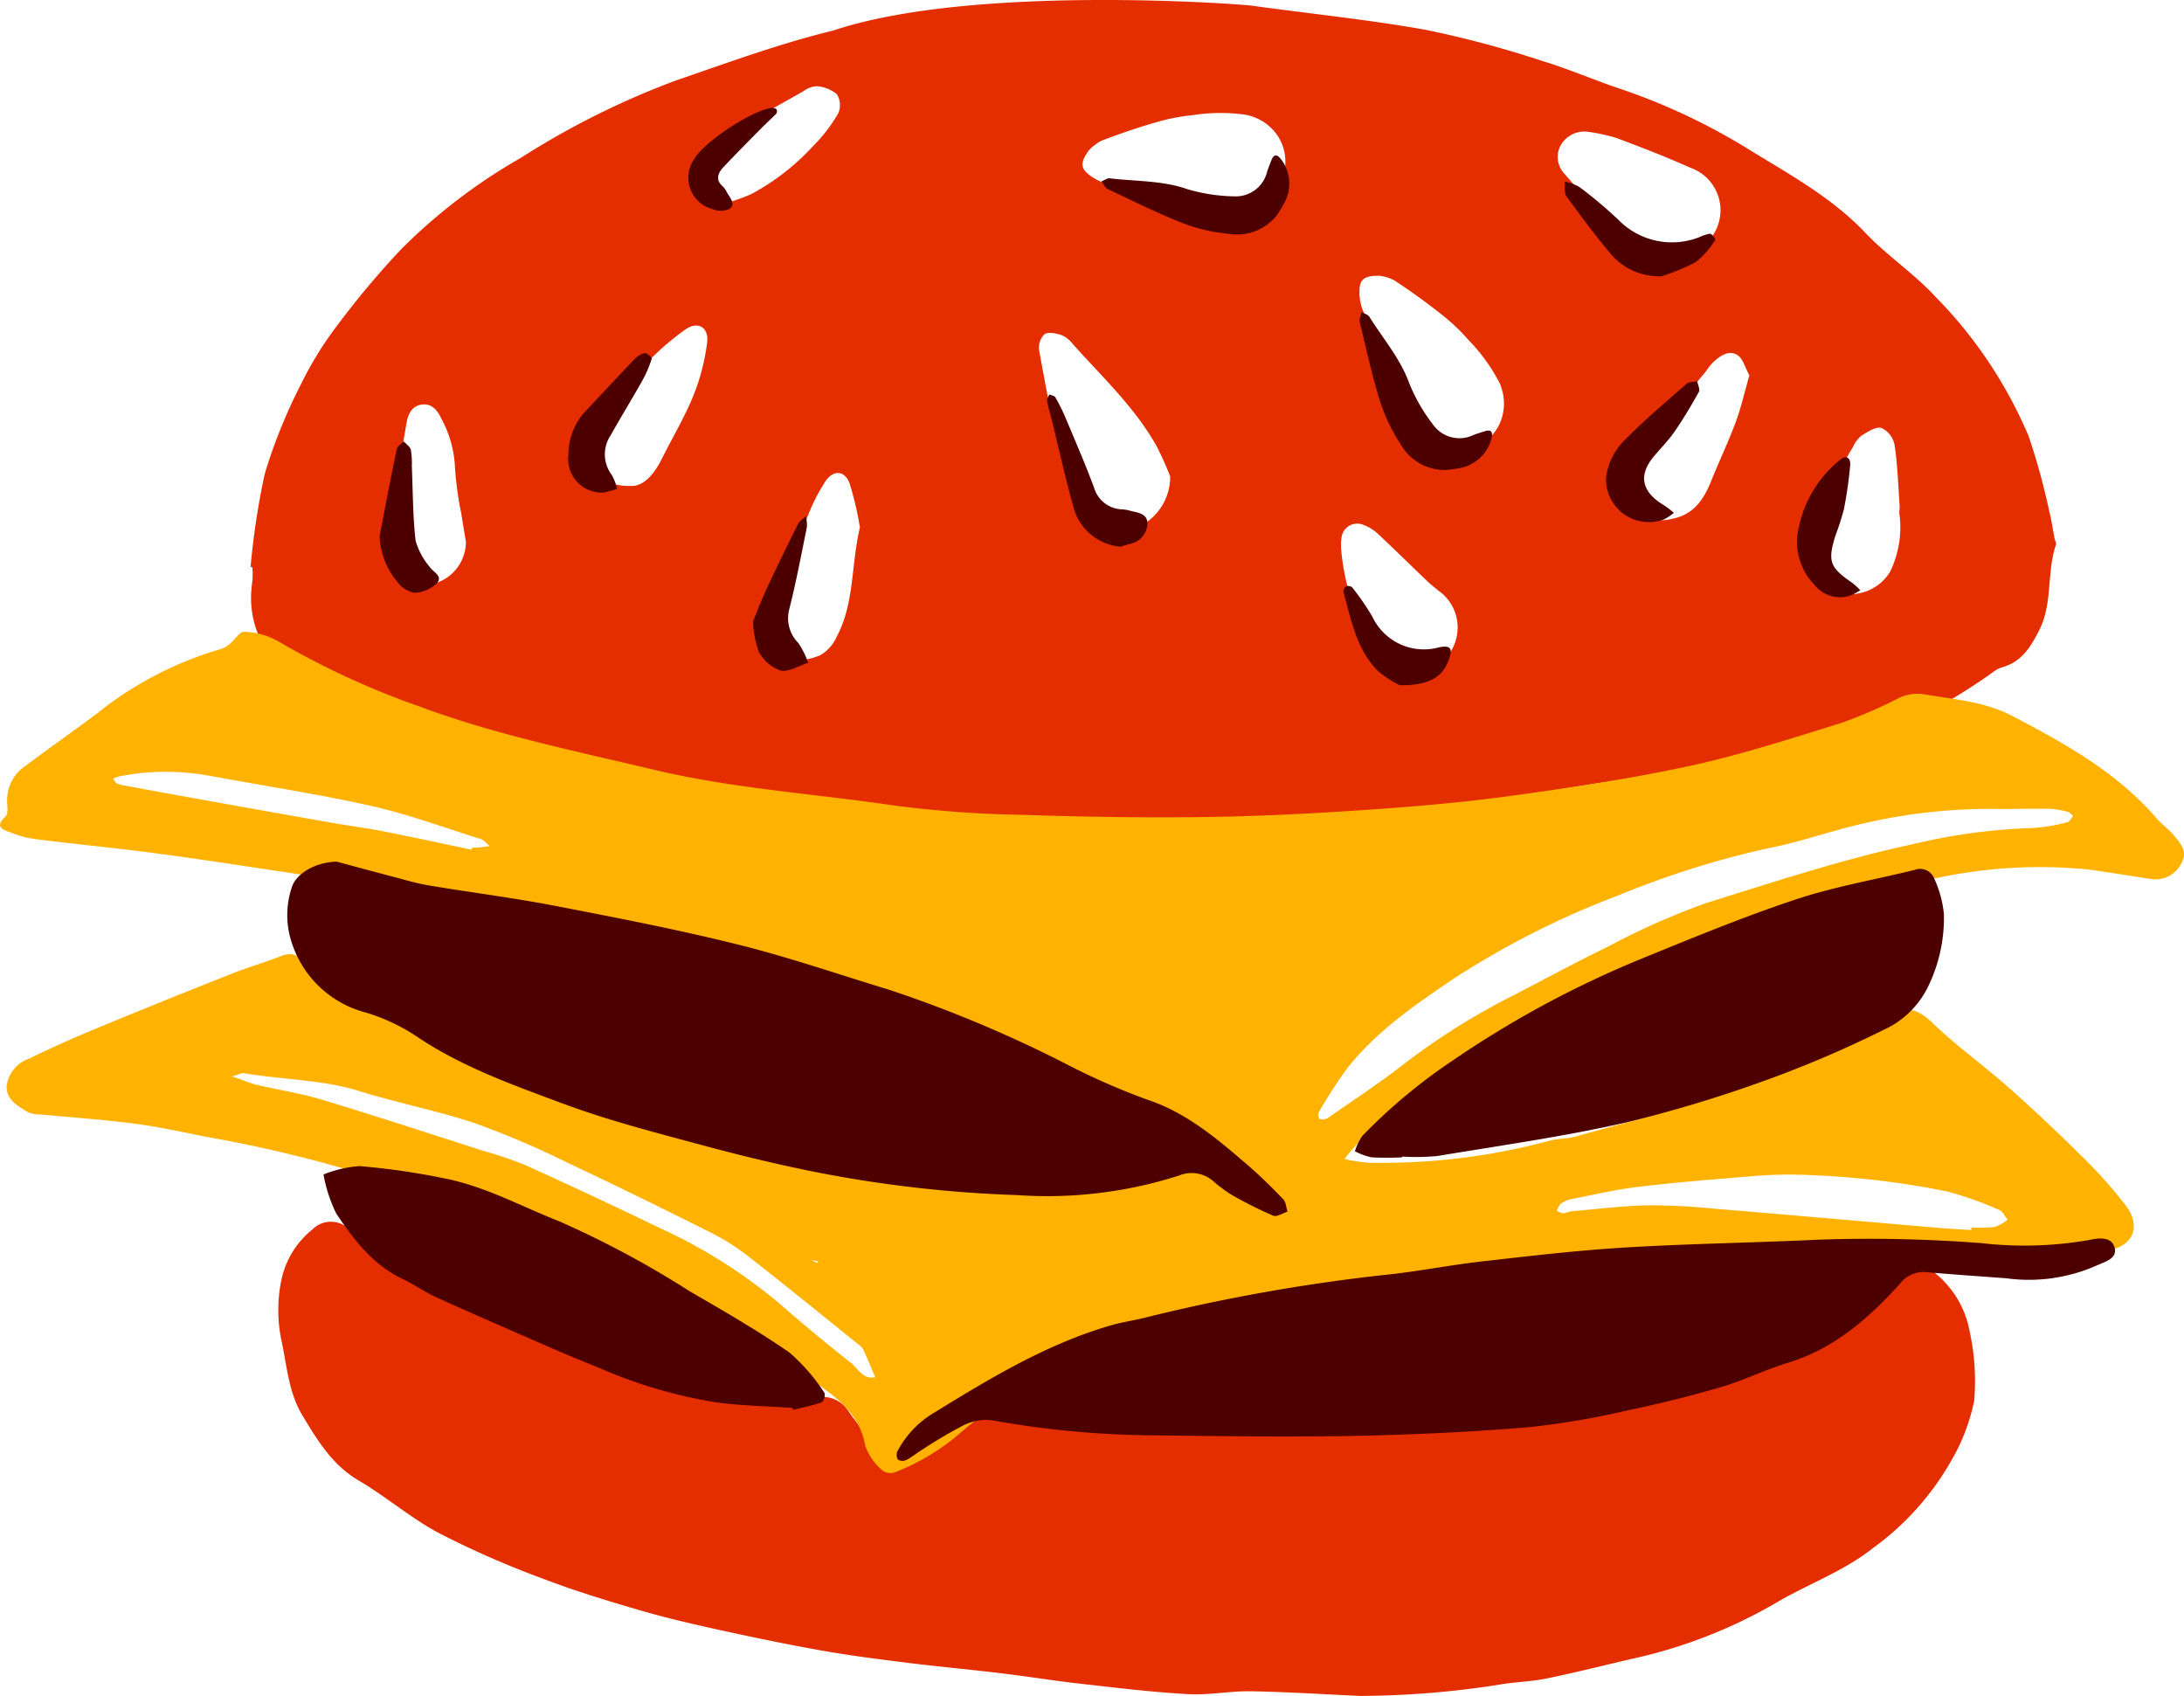
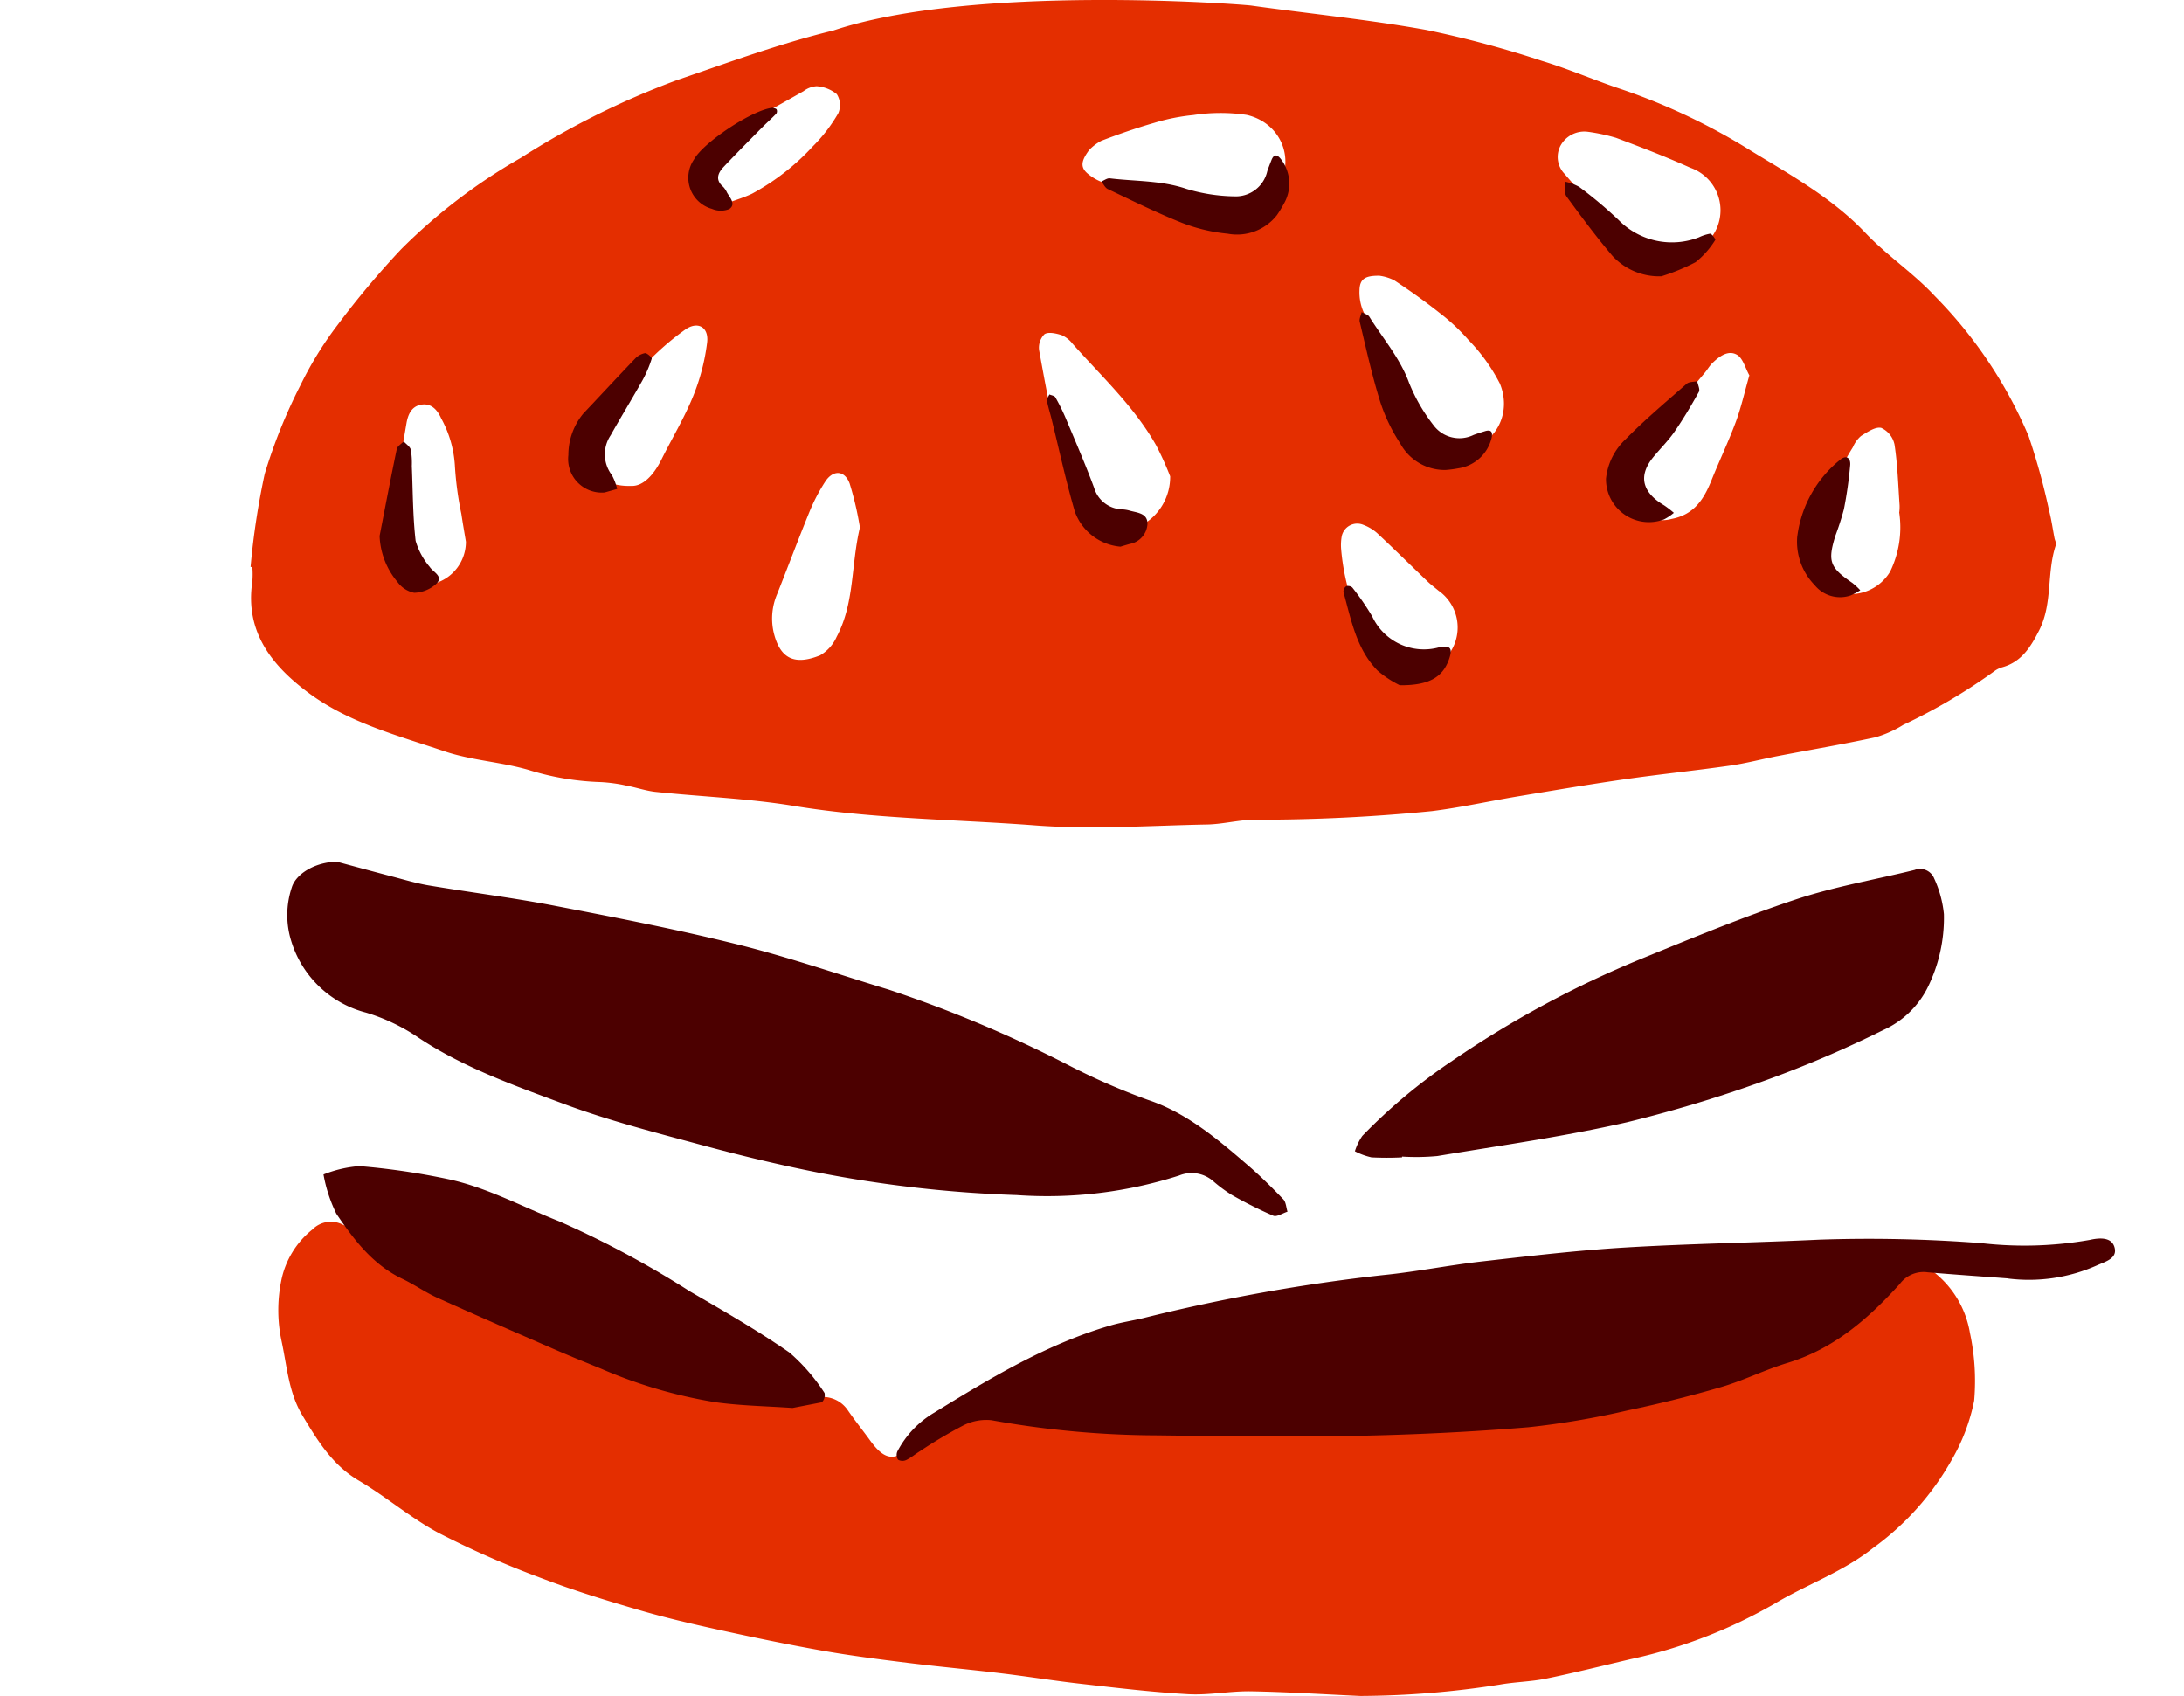
<svg xmlns="http://www.w3.org/2000/svg" id="Group_3180" data-name="Group 3180" width="172.682" height="134.07" viewBox="0 0 172.682 134.07">
  <defs>
    <clipPath id="clip-path">
      <rect id="Rectangle_1804" data-name="Rectangle 1804" width="172.682" height="134.07" fill="none" />
    </clipPath>
  </defs>
  <g id="Group_3179" data-name="Group 3179" clip-path="url(#clip-path)">
    <path id="Path_45063" data-name="Path 45063" d="M32.483,44.809A60.016,60.016,0,0,1,33.6,37.46a42.216,42.216,0,0,1,2.84-7.036,28.221,28.221,0,0,1,2.927-4.745,69.57,69.57,0,0,1,5.01-5.968,44.621,44.621,0,0,1,9.457-7.223A64.533,64.533,0,0,1,66.138,6.353c4.108-1.407,8.206-2.918,12.415-3.939C89.586-1.271,110.772.326,111.615.444c4.609.643,9.251,1.1,13.827,1.923A82.034,82.034,0,0,1,134.6,4.816c2.132.644,4.185,1.549,6.3,2.247a49.347,49.347,0,0,1,10.238,4.871c3.145,1.921,6.42,3.729,9.028,6.479,1.7,1.792,3.816,3.19,5.492,5a35.368,35.368,0,0,1,7.407,11.062,52.555,52.555,0,0,1,1.624,5.9c.185.714.284,1.45.425,2.175.035.179.157.382.107.529-.739,2.185-.239,4.606-1.312,6.73-.658,1.3-1.382,2.5-2.905,2.933a1.9,1.9,0,0,0-.665.328,45.237,45.237,0,0,1-7.193,4.235,8.692,8.692,0,0,1-2.2.982c-2.549.55-5.122.982-7.683,1.473-1.28.245-2.545.584-3.834.767-2.761.393-5.539.676-8.3,1.074-2.824.407-5.638.884-8.453,1.353-2.262.377-4.507.88-6.78,1.164a138.6,138.6,0,0,1-14.1.681c-1.235.027-2.464.356-3.7.379-4.53.086-9.086.413-13.588.07-6.354-.484-12.746-.5-19.068-1.54-3.6-.591-7.277-.728-10.915-1.108-.787-.082-1.552-.354-2.335-.5a12.452,12.452,0,0,0-2.009-.276,21.3,21.3,0,0,1-5.664-.945c-2.19-.649-4.55-.759-6.706-1.488-3.69-1.246-7.552-2.251-10.729-4.607-2.883-2.138-5.071-4.825-4.459-8.828a7.129,7.129,0,0,0,0-1.118l-.147-.026m72.708-7.172a24.18,24.18,0,0,0-1.1-2.431c-1.73-3.063-4.307-5.444-6.614-8.04a2.209,2.209,0,0,0-.872-.681c-.431-.136-1.049-.273-1.349-.066a1.512,1.512,0,0,0-.419,1.275c.47,2.555.914,5.125,1.6,7.628A22.173,22.173,0,0,0,98.459,40.3c.968,1.727,2.249,1.979,4.347,1.291a4.371,4.371,0,0,0,2.384-3.952m16.54-15.842c-1.161-.015-1.552.276-1.57,1.158a3.879,3.879,0,0,0,.284,1.624c1.443,3.216,2.935,6.409,4.411,9.61a2.523,2.523,0,0,0,2.187,1.525c3.451.254,5.342-2.685,4.216-5.394a14.21,14.21,0,0,0-2.473-3.437,15.862,15.862,0,0,0-2.3-2.153c-1.151-.91-2.351-1.764-3.577-2.571a3.7,3.7,0,0,0-1.179-.363m-22.96-9.917c-.687.935-.678,1.423.029,1.95a3.9,3.9,0,0,0,1.487.714c3.455.7,6.921,1.341,10.383,2a2.524,2.524,0,0,0,2.513-.891c2.214-2.659.924-5.907-1.935-6.568a14.2,14.2,0,0,0-4.234.012,15.84,15.84,0,0,0-3.089.618c-1.41.407-2.8.886-4.172,1.414a3.685,3.685,0,0,0-.981.748m39.5-1.451a2.148,2.148,0,0,0-2.22,1.095,1.919,1.919,0,0,0,.347,2.248,25.68,25.68,0,0,0,2.426,2.525c1.413,1.191,2.925,2.264,4.394,3.387a3.492,3.492,0,0,0,4.638-.753,3.561,3.561,0,0,0-1.551-5.673c-1.919-.864-3.889-1.62-5.861-2.359a14.748,14.748,0,0,0-2.174-.471m12.714,19.242c-.323-.57-.505-1.354-.98-1.622-.7-.4-1.415.137-1.962.679-.218.216-.372.495-.57.732-1.706,2.039-3.442,4.053-5.1,6.127a5.116,5.116,0,0,0-.98,1.963,2.807,2.807,0,0,0,3.446,3.475c1.776-.331,2.556-1.562,3.157-3.062.619-1.545,1.342-3.049,1.92-4.609.426-1.147.692-2.354,1.072-3.683m11.852,10.826a3.435,3.435,0,0,0,.025-.556c-.111-1.6-.158-3.209-.4-4.789a1.869,1.869,0,0,0-1.045-1.32c-.457-.115-1.1.325-1.6.634a2.378,2.378,0,0,0-.648.894,21.249,21.249,0,0,0-1.541,2.965,35.39,35.39,0,0,0-1.487,5.162,3.088,3.088,0,0,0,2.028,3.4,3.678,3.678,0,0,0,3.944-1.69,8,8,0,0,0,.717-4.7M118.7,43.312a17.574,17.574,0,0,0,2.784,8.2c1.272,1.741,4.374,1.979,5.56.428a3.553,3.553,0,0,0-.634-5.244c-.281-.237-.58-.455-.845-.708-1.332-1.275-2.644-2.571-3.991-3.828a3.471,3.471,0,0,0-1.106-.669,1.252,1.252,0,0,0-1.716.919,4.026,4.026,0,0,0-.051.908M80.66,41.7a25.28,25.28,0,0,0-.815-3.486c-.4-1.064-1.326-1.084-1.939-.124a14.51,14.51,0,0,0-1.207,2.3c-.891,2.178-1.715,4.384-2.584,6.571a4.908,4.908,0,0,0-.259,3.1c.524,2.066,1.689,2.532,3.652,1.745a3.185,3.185,0,0,0,1.314-1.469c1.421-2.652,1.128-5.671,1.837-8.638M62.575,38.412c.933.044,1.778-.852,2.4-2.1.825-1.66,1.793-3.259,2.489-4.97a16.6,16.6,0,0,0,1.115-4.268c.148-1.253-.782-1.726-1.782-.984a21.443,21.443,0,0,0-3.052,2.665,43.549,43.549,0,0,0-3.61,4.466,5.007,5.007,0,0,0-.867,2.554c-.055,1.589,1.227,2.708,3.308,2.636M49.507,42.826c-.121-.733-.25-1.465-.36-2.2a26.129,26.129,0,0,1-.514-3.857,8.854,8.854,0,0,0-1.083-3.7c-.282-.634-.762-1.211-1.56-1.082s-1.069.8-1.186,1.5c-.276,1.635-.57,3.272-.745,4.92a31.129,31.129,0,0,0-.2,4.444,5.387,5.387,0,0,0,.712,2.263,1.858,1.858,0,0,0,2.491,1,3.432,3.432,0,0,0,2.445-3.293M70.5,15.94c.373-.142,1.022-.34,1.63-.628a18.443,18.443,0,0,0,4.8-3.737,12.449,12.449,0,0,0,2.023-2.631,1.613,1.613,0,0,0-.12-1.5,2.8,2.8,0,0,0-1.6-.629,1.893,1.893,0,0,0-1.025.387c-2.093,1.2-4.235,2.322-6.231,3.663a4.984,4.984,0,0,0-1.7,2.334A2.13,2.13,0,0,0,70.5,15.94" transform="translate(-12.669 0)" fill="#e42e00" />
    <path id="Path_45064" data-name="Path 45064" d="M121.7,195.813c-2.907-.132-5.812-.321-8.72-.372-1.653-.029-3.32.32-4.964.228-2.835-.16-5.661-.5-8.486-.822-2.094-.235-4.177-.573-6.269-.825-2.459-.3-4.927-.52-7.385-.825-2.272-.282-4.547-.57-6.8-.969-2.748-.486-5.483-1.055-8.209-1.654-2.114-.464-4.227-.956-6.3-1.564-2.556-.748-5.114-1.526-7.6-2.48A73.971,73.971,0,0,1,48.8,182.95c-2.23-1.184-4.181-2.883-6.365-4.167-2.1-1.235-3.262-3.174-4.451-5.141-1.093-1.806-1.219-3.881-1.649-5.873a11.69,11.69,0,0,1-.026-4.788,6.907,6.907,0,0,1,2.467-4.05,2.046,2.046,0,0,1,2.422-.365,10.809,10.809,0,0,1,2.942,1.9,13.494,13.494,0,0,0,4.492,2.922A85.734,85.734,0,0,0,64,168.959c2.877.742,5.751,1.51,8.654,2.14,2.178.473,4.393.792,6.6,1.077a2.387,2.387,0,0,1,1.849,1.047c.561.817,1.185,1.591,1.767,2.394,1.173,1.619,2,1.686,3.4.307a9.864,9.864,0,0,1,1.035-.712c.237-.179.647-.426.626-.6-.187-1.527.89-1.152,1.66-1.1,1.235.08,2.46.31,3.695.382,2.6.152,5.2.23,7.8.362,1.856.095,3.708.3,5.564.329q3.988.06,7.978-.076,5.852-.2,11.7-.536c1.232-.07,2.451-.342,3.676-.518.612-.088,1.226-.165,1.838-.258,3.734-.562,7.5-.988,11.2-1.729a58.114,58.114,0,0,0,13.023-4.383,29.843,29.843,0,0,0,7.508-4.785,2.271,2.271,0,0,1,3.2-.148,7.722,7.722,0,0,1,3.053,4.956,18.054,18.054,0,0,1,.336,5.358,15.27,15.27,0,0,1-1.764,4.66,21.755,21.755,0,0,1-6.262,7.012c-2.37,1.876-5.209,2.855-7.758,4.381A39.419,39.419,0,0,1,143,192.9c-2.231.523-4.455,1.082-6.7,1.54-1.21.247-2.467.257-3.685.477a72.555,72.555,0,0,1-10.911.892" transform="translate(-14.07 -61.744)" fill="#e42e00" />
-     <path id="Path_45065" data-name="Path 45065" d="M153.016,131.157c-3.723.031-7.45-.015-11.17.112-3.957.135-7.907.463-11.863.657a200.721,200.721,0,0,0-21.978,2.417c-4.656.747-9.332,1.374-13.976,2.186-2.683.469-5.342,1.119-7.967,1.851a11.454,11.454,0,0,0-2.911,1.566c-1.251.8-2.461,1.67-3.661,2.547a39.464,39.464,0,0,0-3.95,3.038,17.777,17.777,0,0,1-4.782,2.78,1.077,1.077,0,0,1-1-.159,4.567,4.567,0,0,1-1.343-1.924c-.406-2.414-2.134-3.757-3.9-4.973a85.663,85.663,0,0,0-8.821-5.531,71.649,71.649,0,0,0-9.193-4.461c-3.66-1.3-7.205-2.915-10.819-4.344-.913-.361-1.925-.465-2.844-.813a104.436,104.436,0,0,0-16.53-4.314c-1.883-.377-3.764-.794-5.666-1.042-2.446-.319-4.912-.484-7.37-.722a2.576,2.576,0,0,1-1.072-.184c-.778-.49-1.713-.959-1.674-2.061a2.656,2.656,0,0,1,1.817-2.189c1.725-.847,3.486-1.629,5.262-2.364q5.323-2.2,10.682-4.318c1.324-.525,2.7-.925,4.025-1.439a1.461,1.461,0,0,1,1.668.372,30.589,30.589,0,0,0,3.793,2.965,38.756,38.756,0,0,0,7.893,3.737c3,1.008,5.947,2.165,8.969,3.091,2.9.889,5.859,1.591,8.8,2.329,2.106.528,4.213,1.086,6.351,1.441,3.361.558,6.737,1.066,10.127,1.4q6.661.648,13.353.964c3.836.178,7.682.134,11.523.166a2.613,2.613,0,0,0,.813-.281,2.83,2.83,0,0,0-.5-.7A32.861,32.861,0,0,0,87.6,118.9c-4.768-1.939-9.509-3.966-14.362-5.67-4.672-1.64-9.457-2.968-14.219-4.34-4.41-1.27-8.852-2.433-13.289-3.6-1.138-.3-2.322-.417-3.473-.669-3.265-.714-6.509-1.535-9.79-2.162s-6.573-1.08-9.866-1.58c-3.487-.529-6.975-1.062-10.472-1.525-3.074-.407-6.163-.7-9.241-1.085a7.939,7.939,0,0,1-1.968-.506c-.534-.216-1.479-.387-.475-1.3.229-.209.12-.819.117-1.244a3.232,3.232,0,0,1,1.4-2.713c1.876-1.4,3.791-2.757,5.674-4.152a28.141,28.141,0,0,1,9.646-5.068,2.356,2.356,0,0,0,.827-.407c.428-.331.834-1.038,1.212-1.014a5.925,5.925,0,0,1,2.642.736,64.282,64.282,0,0,0,11.122,5.143c6.06,2.259,12.368,3.543,18.639,5.034S64.362,94.66,70.681,95.6A90.172,90.172,0,0,0,80.9,96.34c4.71.157,9.426.236,14.137.176,4.22-.053,8.442-.263,12.653-.547,3.892-.262,7.788-.587,11.651-1.115,4.776-.652,9.558-1.364,14.265-2.383,4.043-.877,8-2.162,11.961-3.389a36.41,36.41,0,0,0,4.609-2,3.456,3.456,0,0,1,2.159-.238c2.321.381,4.67.569,6.817,1.7,4.135,2.17,8.2,4.419,11.32,8.023.445.514,1.02.917,1.451,1.441.5.611,1.075,1.241.553,2.157A2.291,2.291,0,0,1,170,101.4c-1.59-.245-3.179-.5-4.772-.73a38.855,38.855,0,0,0-12.022.649,60.511,60.511,0,0,0-8.314,1.911c-4.418,1.416-8.776,3.029-13.1,4.7a89.313,89.313,0,0,0-10.727,5.12,83.947,83.947,0,0,0-13.42,8.976,12.75,12.75,0,0,0-1.338,1.521,12.4,12.4,0,0,0,1.912.294,51.285,51.285,0,0,0,14.336-1.747c.648-.186,1.365-.133,2.012-.32,3.687-1.059,7.462-1.907,11.018-3.307a77.6,77.6,0,0,0,12.457-5.833c1.639-1.01,3.038-1.513,4.7.1,1.905,1.85,4.094,3.4,6.086,5.169s3.938,3.6,5.83,5.48a35.543,35.543,0,0,1,3.449,3.881c1.224,1.638.519,3.225-1.5,3.511a27.6,27.6,0,0,1-3.527.149c-3.353.041-6.707.06-10.06.087,0,.048,0,.1,0,.145m-89.082.324-.026-.158.07.112.656.346.051-.148-.751-.152m94.562-35.6a44.6,44.6,0,0,0-13.238,1.673c-1.677.447-3.334,1-5.032,1.336a71.333,71.333,0,0,0-12.24,3.805,67.966,67.966,0,0,0-13.079,6.615c-3.067,2.065-6.037,4.122-8.349,7.008a35.6,35.6,0,0,0-2.308,3.565.577.577,0,0,0,.065.489.878.878,0,0,0,.633-.043c2.031-1.411,4.1-2.772,6.052-4.291a54.362,54.362,0,0,1,8.662-5.431c2.48-1.275,4.928-2.617,7.438-3.83a57.823,57.823,0,0,1,7.8-3.464c5.375-1.666,10.72-3.449,16.245-4.632a46.949,46.949,0,0,1,9.549-1.3,13.808,13.808,0,0,0,2.743-.453c.187-.04.322-.322.481-.493-.144-.116-.273-.3-.436-.336a6.849,6.849,0,0,0-1.443-.237c-1.243-.024-2.486.009-3.549.018m-2.624,33.28c0-.068,0-.137,0-.2a11.988,11.988,0,0,0,1.851-.041,3.4,3.4,0,0,0,1.015-.581c-.218-.263-.386-.657-.664-.766A27.42,27.42,0,0,0,153.9,126.1a67.72,67.72,0,0,0-11.607-1.31,34.063,34.063,0,0,0-4.082.142c-2.9.234-5.8.468-8.683.814-1.77.212-3.517.623-5.269.967a2.244,2.244,0,0,0-.841.364c-.16.114-.222.364-.329.553a1.4,1.4,0,0,0,.492.2c.242,0,.479-.135.723-.157,1.969-.171,3.938-.42,5.91-.465a49.143,49.143,0,0,1,5.167.252c5.972.493,11.941,1.022,17.911,1.531.859.074,1.72.115,2.58.171M19.183,116.744l-.827.274.858.3a10.017,10.017,0,0,0,1.042.359c1.743.4,3.523.674,5.231,1.189,4.26,1.286,8.487,2.677,12.726,4.033a30.817,30.817,0,0,1,3.345,1.138q5.329,2.415,10.6,4.958a41.589,41.589,0,0,1,9.415,5.927q2.8,2.45,5.726,4.754c.564.445.93,1.332,1.9,1.116-.308-.723-.606-1.449-.932-2.164a1.249,1.249,0,0,0-.371-.407c-2.894-2.327-5.773-4.673-8.7-6.959a17.988,17.988,0,0,0-2.979-1.893c-3.759-1.883-7.532-3.739-11.337-5.527a69.562,69.562,0,0,0-7.327-3.124c-2.98-1-6.1-1.59-9.1-2.53s-6.1-.895-9.269-1.444M37.307,99.1l.033-.176c.186,0,.373.009.558-.008.274-.025.545-.07.817-.107-.237-.192-.445-.476-.715-.561-2.877-.9-5.723-1.957-8.657-2.615-4.213-.945-8.494-1.59-12.743-2.376a19.065,19.065,0,0,0-7.194.044,2.68,2.68,0,0,0-.465.184c.109.135.192.337.333.393a4.736,4.736,0,0,0,.9.206q3.369.616,6.739,1.225,4.746.851,9.5,1.688c1.273.223,2.558.381,3.826.631,2.363.467,4.718.979,7.076,1.472" transform="translate(0 -31.925)" fill="#ffb200" />
    <path id="Path_45066" data-name="Path 45066" d="M41.166,111.673c1.141.306,2.753.746,4.369,1.169.95.249,1.9.535,2.863.7,3.3.553,6.626.969,9.911,1.6,4.862.936,9.729,1.878,14.532,3.071,4.027,1,7.965,2.361,11.941,3.568a99.855,99.855,0,0,1,14.207,5.969,53.464,53.464,0,0,0,6.284,2.746c3.065,1.02,5.5,3.092,7.9,5.159.984.846,1.911,1.764,2.811,2.7.217.225.228.65.333.983-.38.117-.844.435-1.126.317a32.166,32.166,0,0,1-3.308-1.661,11.531,11.531,0,0,1-1.491-1.116,2.6,2.6,0,0,0-2.641-.4,34.208,34.208,0,0,1-12.842,1.546,99.086,99.086,0,0,1-15.692-1.778c-3.1-.611-6.176-1.357-9.226-2.18-3.649-.985-7.33-1.925-10.865-3.238-3.944-1.466-7.948-2.879-11.5-5.235A15.132,15.132,0,0,0,43.46,123.6a8.37,8.37,0,0,1-5.917-5.668,6.876,6.876,0,0,1,.04-4.205c.313-1.084,1.835-2.029,3.583-2.058" transform="translate(-14.52 -43.553)" fill="#4c0000" />
    <path id="Path_45067" data-name="Path 45067" d="M204.055,163.65c-2.1-.157-4.211-.3-6.313-.48a2.34,2.34,0,0,0-2.2.917c-2.47,2.729-5.214,5.135-8.875,6.244-1.774.537-3.455,1.383-5.233,1.905-2.427.712-4.89,1.322-7.365,1.84a64.957,64.957,0,0,1-7.879,1.341c-4.573.378-9.165.595-13.753.684-5.207.1-10.419.023-15.627-.041a74.931,74.931,0,0,1-13.1-1.2,4.017,4.017,0,0,0-2.289.453,37.351,37.351,0,0,0-3.348,1.993c-.37.227-.706.517-1.094.705a.713.713,0,0,1-.647-.028.7.7,0,0,1-.053-.65,7.673,7.673,0,0,1,2.921-3.071c4.442-2.733,8.906-5.431,13.97-6.9.83-.241,1.692-.367,2.534-.567a143.552,143.552,0,0,1,19.023-3.409c2.593-.259,5.16-.779,7.751-1.073,3.762-.427,7.527-.872,11.3-1.1,5.136-.309,10.286-.38,15.427-.625a116.077,116.077,0,0,1,12.809.279,29.782,29.782,0,0,0,8.539-.257c.709-.16,1.708-.262,1.956.562.268.889-.659,1.13-1.363,1.442a13.231,13.231,0,0,1-7.093,1.042" transform="translate(-45.328 -62.594)" fill="#4c0000" />
    <path id="Path_45068" data-name="Path 45068" d="M179.351,135.417a24.027,24.027,0,0,1-2.417,0,5.344,5.344,0,0,1-1.314-.481,4.471,4.471,0,0,1,.587-1.214,44.085,44.085,0,0,1,7.117-5.941,80.409,80.409,0,0,1,15.039-8.1c4.011-1.636,8.026-3.294,12.133-4.657,3.048-1.011,6.249-1.557,9.377-2.328a1.2,1.2,0,0,1,1.551.678,8.784,8.784,0,0,1,.768,2.815,12.411,12.411,0,0,1-1.35,5.93,7.266,7.266,0,0,1-3.47,3.246,89.193,89.193,0,0,1-8.514,3.684,105.379,105.379,0,0,1-11.721,3.593c-4.946,1.128-9.989,1.836-15,2.67a17.984,17.984,0,0,1-2.788.043c0,.021,0,.043,0,.064" transform="translate(-68.493 -43.928)" fill="#4c0000" />
-     <path id="Path_45069" data-name="Path 45069" d="M79.015,170.229c-2.036-.143-4.088-.173-6.1-.453a37.982,37.982,0,0,1-9.047-2.653c-1.2-.489-2.408-.975-3.6-1.494-3.12-1.357-6.241-2.711-9.342-4.111-.95-.429-1.815-1.046-2.758-1.494-2.343-1.114-3.844-3.107-5.225-5.151a11.7,11.7,0,0,1-1.014-3.1,9.5,9.5,0,0,1,2.841-.661,56.321,56.321,0,0,1,6.962,1.019c3.109.655,5.906,2.194,8.841,3.348a76.092,76.092,0,0,1,10.292,5.515c2.675,1.557,5.373,3.1,7.909,4.859a15.064,15.064,0,0,1,2.771,3.193.808.808,0,0,1-.21.734c-.738.256-1.51.409-2.272.6-.015-.049-.03-.1-.044-.146" transform="translate(-16.351 -58.93)" fill="#4c0000" />
+     <path id="Path_45069" data-name="Path 45069" d="M79.015,170.229c-2.036-.143-4.088-.173-6.1-.453a37.982,37.982,0,0,1-9.047-2.653c-1.2-.489-2.408-.975-3.6-1.494-3.12-1.357-6.241-2.711-9.342-4.111-.95-.429-1.815-1.046-2.758-1.494-2.343-1.114-3.844-3.107-5.225-5.151a11.7,11.7,0,0,1-1.014-3.1,9.5,9.5,0,0,1,2.841-.661,56.321,56.321,0,0,1,6.962,1.019c3.109.655,5.906,2.194,8.841,3.348a76.092,76.092,0,0,1,10.292,5.515c2.675,1.557,5.373,3.1,7.909,4.859a15.064,15.064,0,0,1,2.771,3.193.808.808,0,0,1-.21.734" transform="translate(-16.351 -58.93)" fill="#4c0000" />
    <path id="Path_45070" data-name="Path 45070" d="M183.005,52.929a4.005,4.005,0,0,1-3.57-2.109,13.6,13.6,0,0,1-1.595-3.34c-.639-2.056-1.1-4.168-1.6-6.264-.056-.23.093-.509.148-.765.208.119.5.186.611.365,1.074,1.725,2.425,3.263,3.144,5.23a13.784,13.784,0,0,0,1.921,3.334,2.553,2.553,0,0,0,3.179.776c.291-.106.588-.2.884-.29.6-.192.63.171.525.583a3.179,3.179,0,0,1-2.613,2.347,8.972,8.972,0,0,1-1.03.134" transform="translate(-68.729 -15.776)" fill="#4c0000" />
    <path id="Path_45071" data-name="Path 45071" d="M156.63,24.876a4.006,4.006,0,0,1-3.882,1.458,13.593,13.593,0,0,1-3.6-.852c-2-.792-3.936-1.757-5.885-2.679-.214-.1-.337-.392-.5-.6.223-.087.458-.272.667-.246,2.017.246,4.064.157,6.046.831a13.763,13.763,0,0,0,3.8.594,2.553,2.553,0,0,0,2.6-1.99c.1-.293.215-.581.328-.87.228-.587.529-.384.783-.043a3.178,3.178,0,0,1,.19,3.507,8.928,8.928,0,0,1-.542.887" transform="translate(-55.677 -7.86)" fill="#4c0000" />
    <path id="Path_45072" data-name="Path 45072" d="M208.161,57.152a4.99,4.99,0,0,1,1.572-3.179c1.52-1.543,3.185-2.943,4.817-4.372.189-.165.548-.135.828-.2.05.288.238.652.128.85-.6,1.077-1.23,2.14-1.931,3.153-.49.709-1.116,1.324-1.666,1.994-1.412,1.726-.573,2.976.84,3.81a7.739,7.739,0,0,1,.782.6,4.318,4.318,0,0,1-.765.512,3.391,3.391,0,0,1-4.6-3.176" transform="translate(-81.184 -19.268)" fill="#4c0000" />
    <path id="Path_45073" data-name="Path 45073" d="M210.467,31.02a5.017,5.017,0,0,1-3.876-1.615c-1.28-1.508-2.466-3.1-3.631-4.7-.2-.276-.1-.774-.136-1.169a3.975,3.975,0,0,1,1.138.416,33.543,33.543,0,0,1,3.127,2.629,5.91,5.91,0,0,0,6.346,1.357,3.473,3.473,0,0,1,.874-.284c.148,0,.45.445.421.483a6.849,6.849,0,0,1-1.562,1.767,16.244,16.244,0,0,1-2.7,1.115" transform="translate(-79.102 -9.18)" fill="#4c0000" />
    <path id="Path_45074" data-name="Path 45074" d="M76.54,56.779a2.656,2.656,0,0,1-2.876-2.957,5.151,5.151,0,0,1,1.175-3.275c1.365-1.444,2.714-2.9,4.091-4.338a1.457,1.457,0,0,1,.79-.443c.167-.021.562.348.533.439a9.339,9.339,0,0,1-.721,1.695c-.821,1.462-1.7,2.89-2.52,4.352A2.7,2.7,0,0,0,77.1,55.4a4.426,4.426,0,0,1,.422,1.1l-.986.278" transform="translate(-28.725 -17.849)" fill="#4c0000" />
    <path id="Path_45075" data-name="Path 45075" d="M232.959,65.534a9.286,9.286,0,0,1,3.384-6.073c.515-.429.852-.121.8.431a33.425,33.425,0,0,1-.495,3.471,22.225,22.225,0,0,1-.681,2.119c-.617,2.012-.434,2.49,1.349,3.71a5.675,5.675,0,0,1,.626.581,5.88,5.88,0,0,1-.764.409,2.586,2.586,0,0,1-2.847-.823,4.9,4.9,0,0,1-1.374-3.826" transform="translate(-90.855 -23.111)" fill="#4c0000" />
    <path id="Path_45076" data-name="Path 45076" d="M141.526,63.152a4.216,4.216,0,0,1-3.617-2.766c-.709-2.423-1.24-4.9-1.848-7.35-.118-.476-.273-.945-.359-1.427-.027-.148.121-.328.189-.493.163.073.405.1.476.227A15.6,15.6,0,0,1,137.188,53c.766,1.828,1.557,3.647,2.244,5.5a2.38,2.38,0,0,0,2.189,1.7,2.876,2.876,0,0,1,.553.081c.627.192,1.511.187,1.473,1.1a1.7,1.7,0,0,1-1.39,1.552c-.3.083-.59.173-.731.214" transform="translate(-52.923 -19.936)" fill="#4c0000" />
    <path id="Path_45077" data-name="Path 45077" d="M49.206,64.673c.446-2.289.878-4.58,1.356-6.863.048-.231.358-.407.547-.608.2.218.5.408.564.66a6.273,6.273,0,0,1,.08,1.291c.084,1.971.076,3.953.3,5.907a5.534,5.534,0,0,0,1.109,2.056c.276.429,1.108.745.545,1.325a2.727,2.727,0,0,1-1.762.729,2.144,2.144,0,0,1-1.324-.853,5.994,5.994,0,0,1-1.416-3.643" transform="translate(-19.191 -22.309)" fill="#4c0000" />
-     <path id="Path_45078" data-name="Path 45078" d="M97.6,75.216c.329-.784.7-1.763,1.146-2.711.78-1.674,1.59-3.335,2.417-4.987.123-.246.407-.412.617-.615a2.847,2.847,0,0,1,.087.842c-.439,2.167-.851,4.341-1.39,6.484a2.776,2.776,0,0,0,.717,2.7,7.02,7.02,0,0,1,.772,1.56c-.74.231-1.545.754-2.2.609a3.163,3.163,0,0,1-1.709-1.5,7.9,7.9,0,0,1-.454-2.38" transform="translate(-38.066 -26.093)" fill="#4c0000" />
    <path id="Path_45079" data-name="Path 45079" d="M178.587,83.784a8.254,8.254,0,0,1-1.757-1.157c-1.681-1.706-2.089-4.017-2.7-6.214a.525.525,0,0,1,.217-.456.507.507,0,0,1,.484.1,20.692,20.692,0,0,1,1.576,2.289,4.508,4.508,0,0,0,5.3,2.436c.895-.17,1.075.082.768.953-.5,1.416-1.577,2.066-3.881,2.048" transform="translate(-67.908 -29.614)" fill="#4c0000" />
    <path id="Path_45080" data-name="Path 45080" d="M95.9,13.962c.108.041.262.053.312.132a.347.347,0,0,1-.019.33c-.384.4-.8.767-1.188,1.161-1,1.011-2,2.019-2.977,3.052-.464.491-.683,1.031-.033,1.581a1.772,1.772,0,0,1,.306.464c.246.416.715.918.168,1.29a1.774,1.774,0,0,1-1.365-.015,2.554,2.554,0,0,1-1.432-3.892c.754-1.38,4.688-3.972,6.228-4.1" transform="translate(-34.811 -5.445)" fill="#4c0000" />
  </g>
</svg>